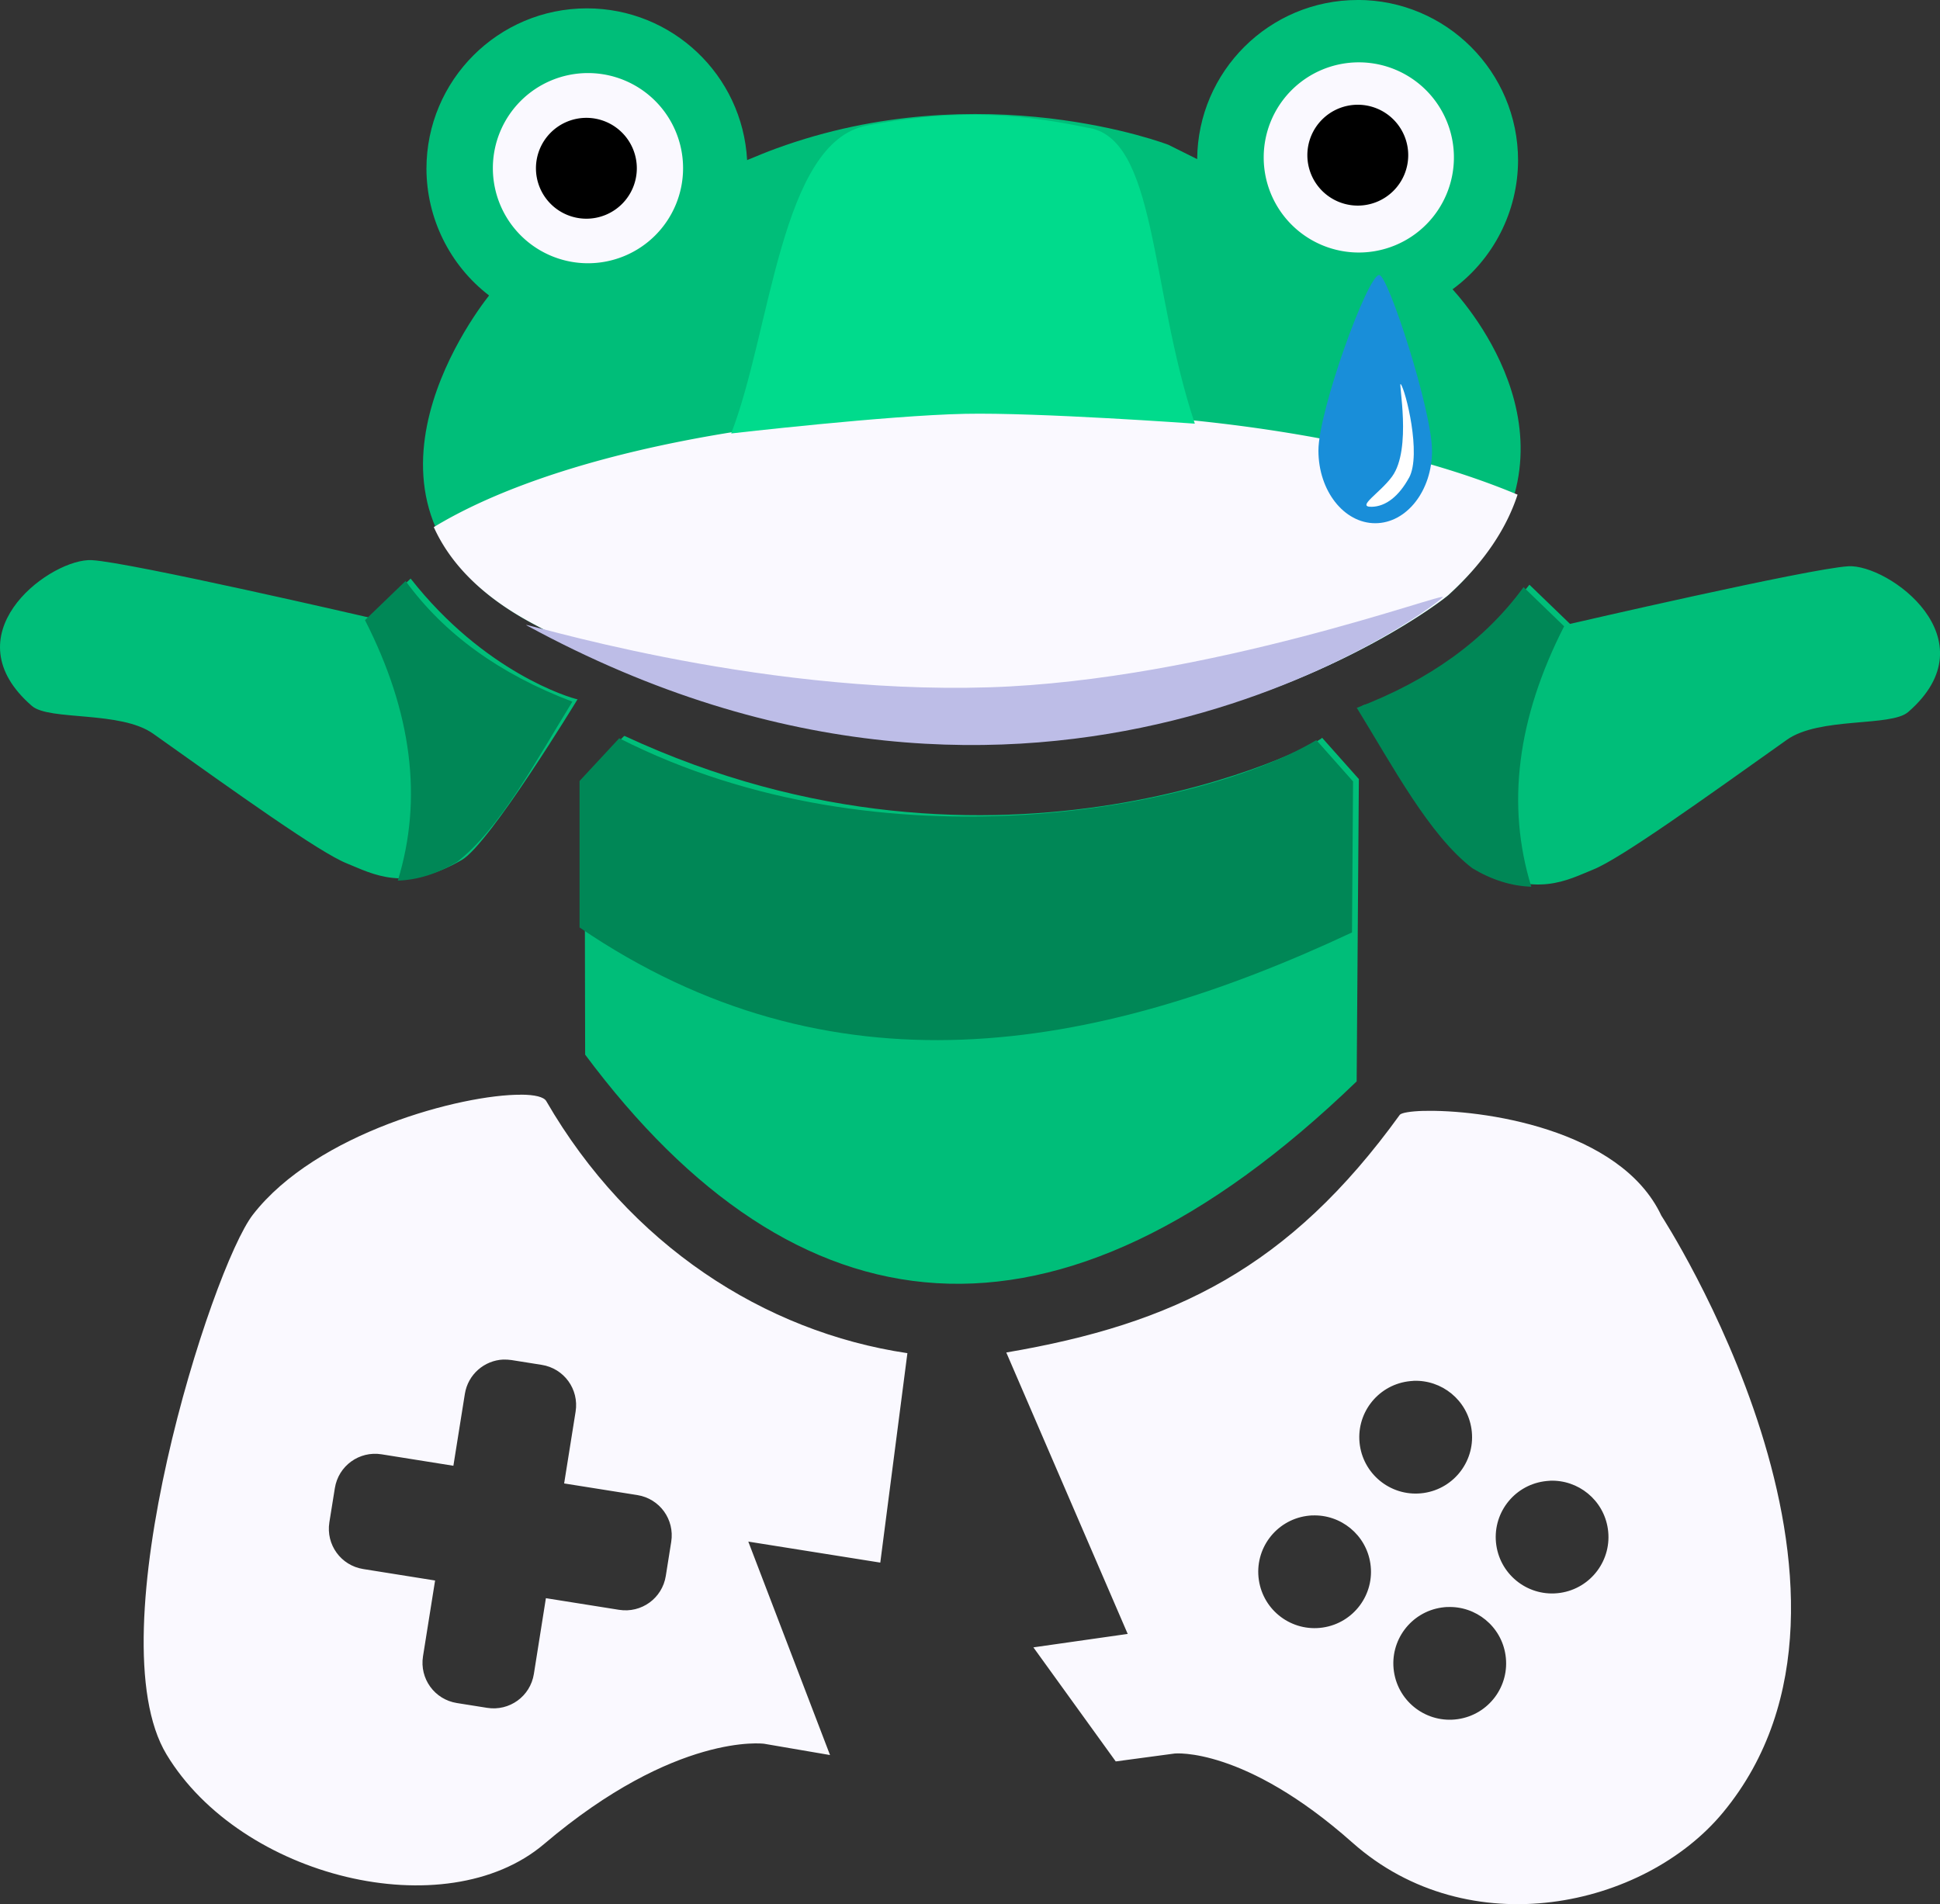
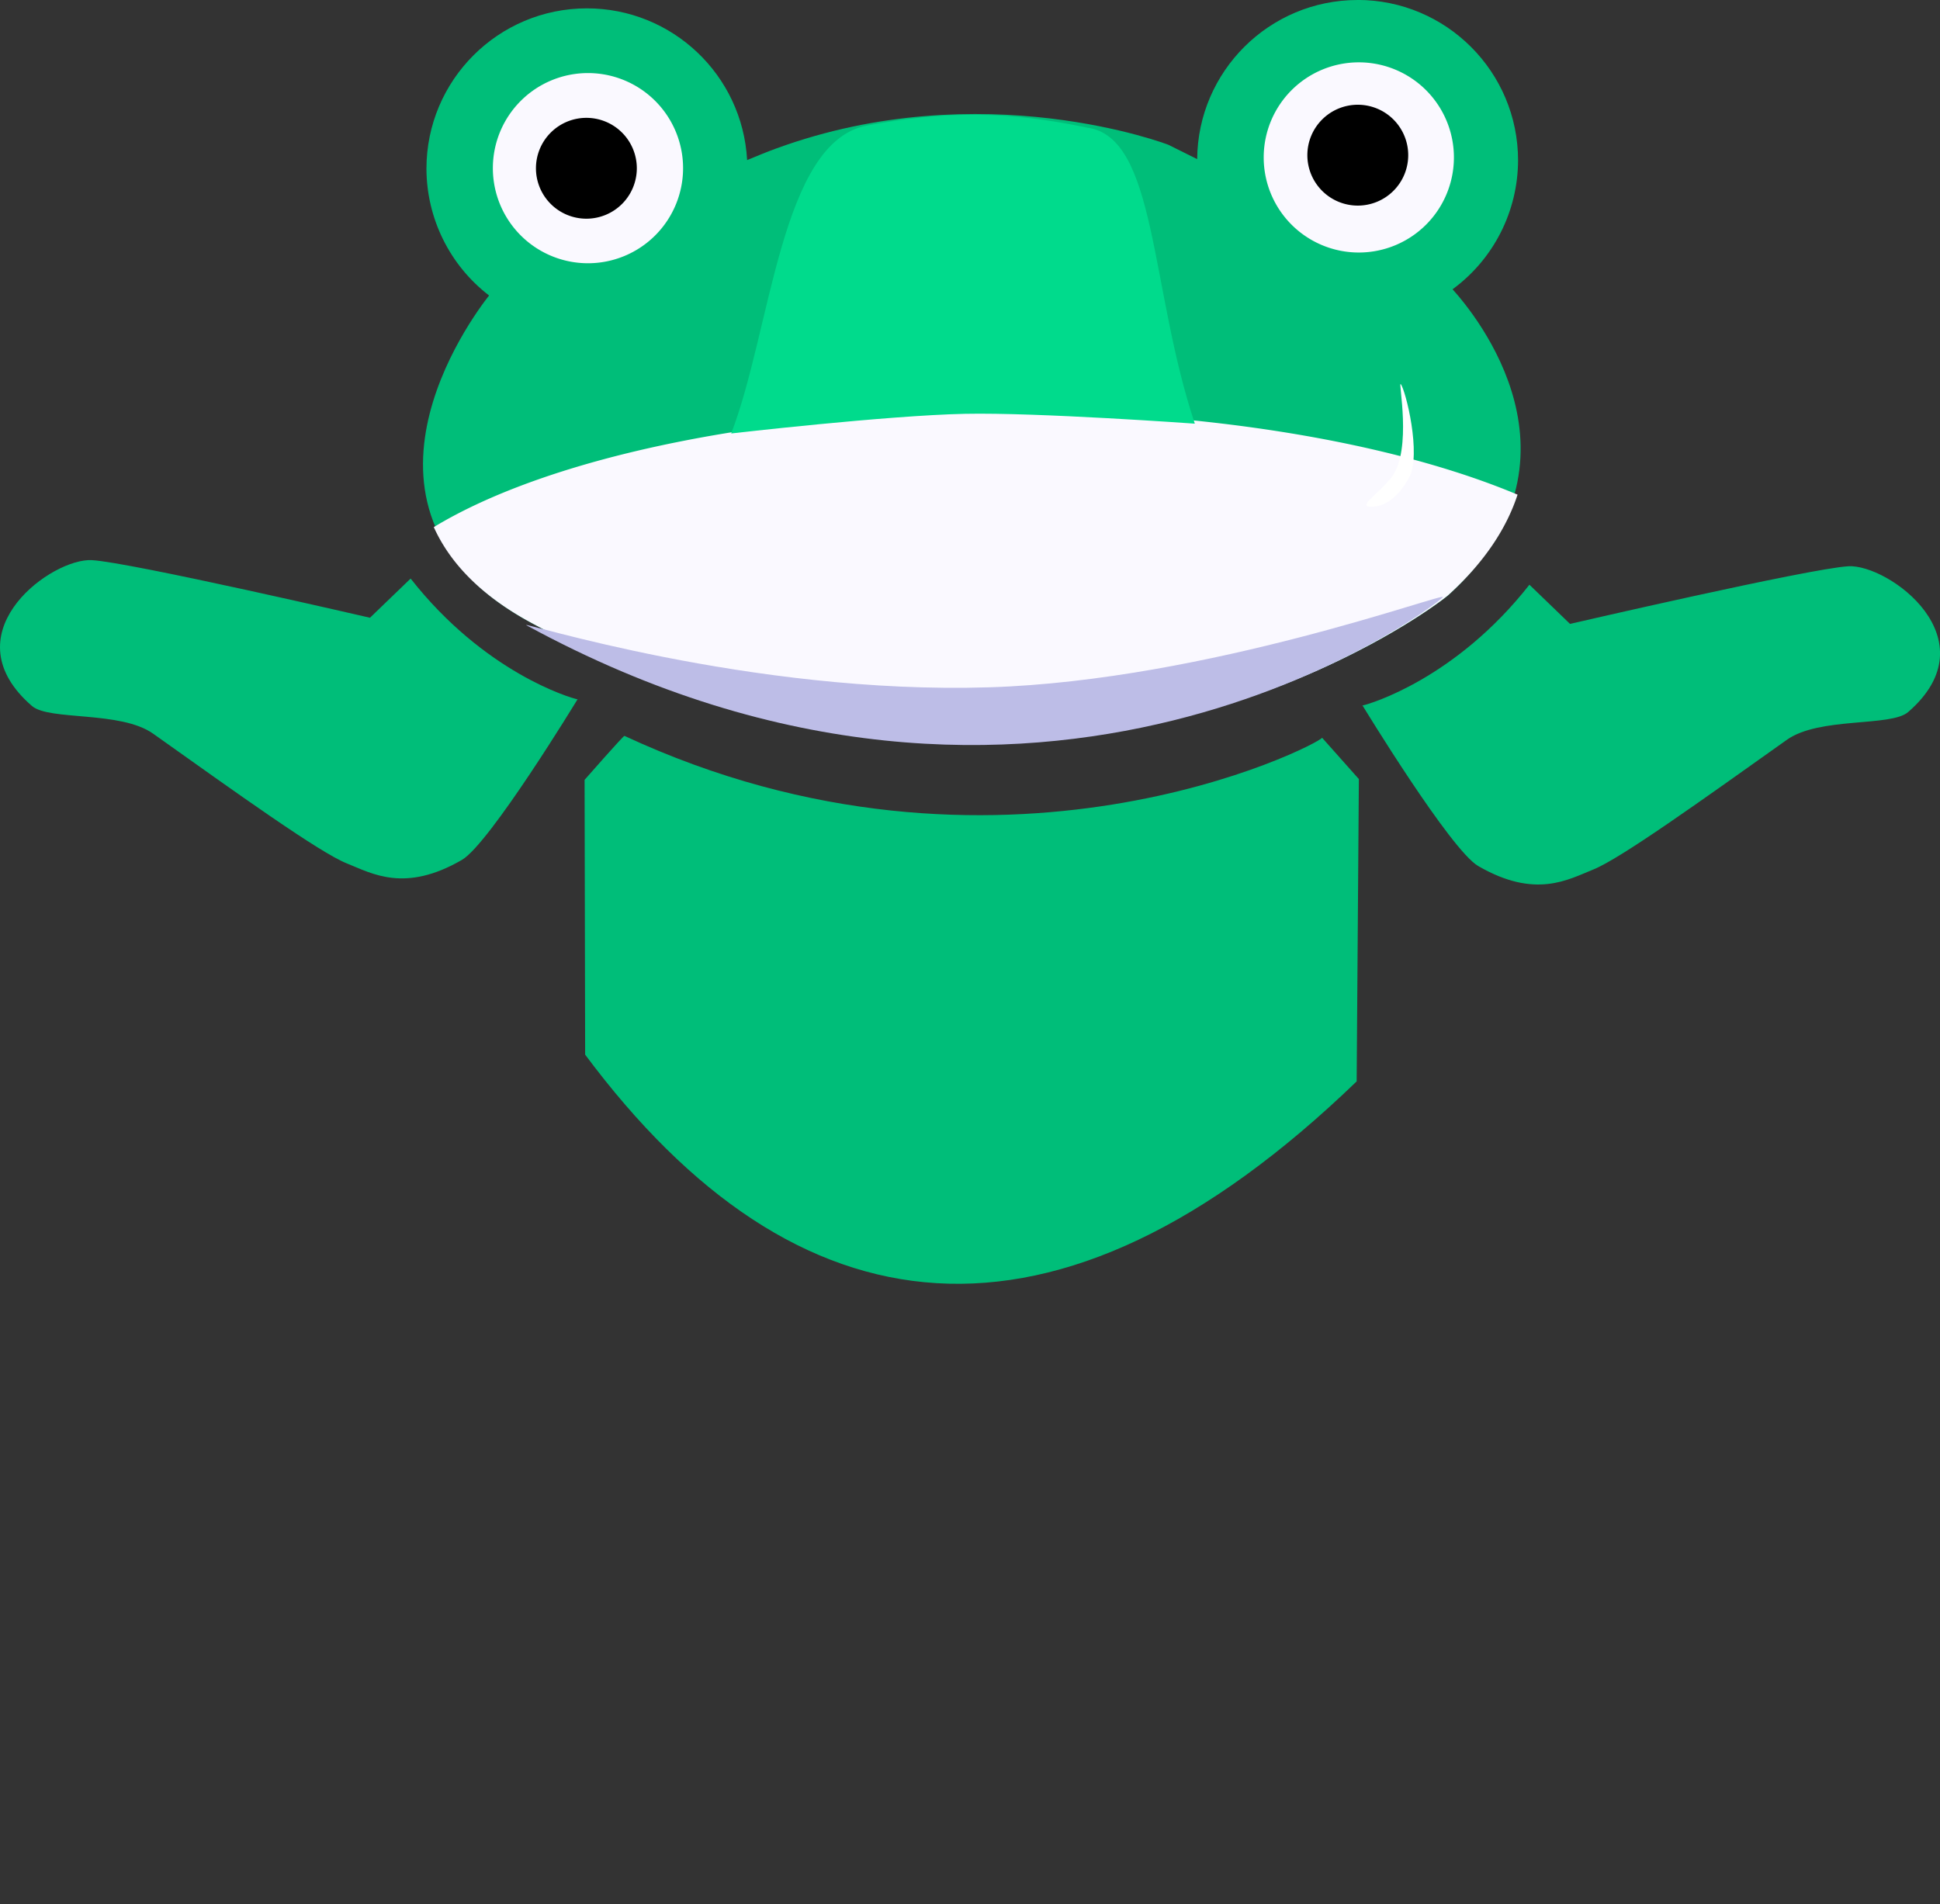
<svg xmlns="http://www.w3.org/2000/svg" width="34.351mm" height="33.721mm" viewBox="0 0 34.351 33.721" version="1.1" id="svg1" xml:space="preserve">
  <rect x="0" y="0" width="34.351" height="33.721" fill="#333333" stroke="none" />
  <defs id="defs1" />
  <g id="g243" transform="translate(-433.851,-5.493)">
    <g id="g388" transform="translate(276.257,59.967)" style="display:inline;stroke:none;stroke-opacity:1">
-       <path id="path378" style="display:inline;fill:#faf9ff;fill-opacity:1;stroke:none;stroke-width:0.635;stroke-linecap:round;stroke-linejoin:round;stroke-dasharray:none;stroke-opacity:1" d="m 166.82,-35.087 c -1.048,-0.006 -3.623,0.673 -4.748,2.124 -0.732,0.945 -2.803,7.45 -1.529,9.56 1.317,2.182 4.94,3.068 6.686,1.585 2.336,-1.984 3.894,-1.775 3.894,-1.775 l 1.168,0.2 -1.447,-3.78 2.337,0.372 0.48,-3.709 c -2.537,-0.377 -4.926,-1.924 -6.395,-4.465 -0.043,-0.073 -0.203,-0.112 -0.445,-0.113 z m 15.981,0.286 c -0.232,0.007 -0.385,0.033 -0.42,0.068 -1.958,2.712 -3.992,3.704 -6.969,4.211 l 2.15,4.984 -1.67,0.238 1.458,2.02 1.044,-0.14 c 0,0 1.228,-0.126 3.147,1.578 2.058,1.828 5.165,1.156 6.563,-0.535 3.241,-3.92 -1.093,-10.569 -1.093,-10.569 -0.727,-1.548 -3.207,-1.883 -4.211,-1.854 z m -16.297,4.405 c 0.048,-0.002 0.097,3.93e-4 0.147,0.008 l 0.535,0.085 c 0.396,0.063 0.663,0.432 0.6,0.828 l -0.203,1.272 1.296,0.206 c 0.396,0.063 0.663,0.432 0.6,0.828 l -0.096,0.604 c -0.063,0.396 -0.432,0.663 -0.828,0.6 l -1.295,-0.206 -0.213,1.342 c -0.063,0.396 -0.432,0.663 -0.828,0.6 l -0.535,-0.085 c -0.396,-0.063 -0.663,-0.432 -0.6,-0.828 l 0.214,-1.342 -1.272,-0.203 c -0.396,-0.063 -0.663,-0.432 -0.6,-0.828 l 0.097,-0.604 c 0.063,-0.396 0.432,-0.663 0.827,-0.6 l 1.272,0.203 0.203,-1.272 c 0.055,-0.346 0.345,-0.594 0.681,-0.609 z m 16.114,0.376 c 0.506,-0.022 0.956,0.341 1.031,0.853 0.08,0.546 -0.298,1.053 -0.843,1.133 -0.546,0.08 -1.053,-0.298 -1.133,-0.843 -0.08,-0.546 0.298,-1.052 0.843,-1.132 0.034,-0.005 0.068,-0.008 0.102,-0.01 z m 2.415,1.769 c 0.506,-0.022 0.956,0.341 1.031,0.853 0.08,0.546 -0.298,1.053 -0.843,1.133 -0.546,0.08 -1.052,-0.298 -1.132,-0.843 -0.08,-0.546 0.297,-1.052 0.843,-1.132 0.034,-0.005 0.068,-0.008 0.102,-0.01 z m -4.205,0.615 c 0.506,-0.022 0.956,0.342 1.031,0.853 0.08,0.546 -0.298,1.052 -0.843,1.132 -0.546,0.08 -1.052,-0.297 -1.132,-0.843 -0.08,-0.546 0.297,-1.053 0.843,-1.133 0.034,-0.005 0.068,-0.008 0.102,-0.01 z m 2.394,1.622 c 0.506,-0.022 0.956,0.342 1.03,0.853 0.08,0.546 -0.297,1.052 -0.843,1.132 -0.546,0.08 -1.053,-0.297 -1.133,-0.843 -0.08,-0.546 0.298,-1.053 0.843,-1.133 0.034,-0.005 0.068,-0.008 0.102,-0.01 z" />
      <path id="path380" style="display:inline;fill:#00be79;fill-opacity:1;stroke:none;stroke-width:0.635;stroke-linecap:round;stroke-linejoin:round;stroke-dasharray:none;stroke-opacity:1" d="m 181.632,-54.474 c -1.56,9.31e-4 -2.827,1.259 -2.84,2.818 l -0.51,-0.254 c 0,0 -3.292,-1.269 -6.945,0.066 -0.161,0.059 -0.335,0.13 -0.514,0.205 -0.082,-1.507 -1.327,-2.687 -2.837,-2.687 -1.569,1.32e-4 -2.841,1.272 -2.841,2.841 0.003,0.879 0.412,1.708 1.109,2.244 -0.297,0.376 -2.885,3.836 0.75,5.798 9.156,4.942 16.024,-0.3 16.239,-0.496 2.604,-2.375 0.486,-4.953 0.071,-5.412 0.727,-0.533 1.157,-1.38 1.16,-2.282 1.5e-4,-1.569 -1.272,-2.842 -2.842,-2.842 z m -22.48,9.92 c -0.759,0.042 -2.431,1.335 -0.993,2.582 0.307,0.266 1.57,0.081 2.148,0.492 1.504,1.069 2.945,2.103 3.427,2.296 0.451,0.181 1.027,0.524 2.038,-0.061 0.492,-0.285 2.044,-2.837 2.048,-2.844 -0.134,-0.027 -1.652,-0.478 -2.955,-2.139 l -0.72,0.694 c 0,0 -4.236,-0.981 -4.923,-1.02 -0.022,-0.001 -0.046,-0.001 -0.07,0 z m 8.668,2.465 c 0.013,0.003 0.018,0.003 0.002,-0.002 z m 22.497,-2.356 c -0.686,0.039 -4.923,1.02 -4.923,1.02 l -0.719,-0.694 c -1.302,1.66 -2.82,2.112 -2.955,2.139 0.005,0.008 1.557,2.558 2.048,2.843 1.011,0.585 1.586,0.243 2.037,0.062 0.482,-0.193 1.923,-1.227 3.428,-2.297 0.578,-0.411 1.841,-0.226 2.148,-0.492 1.484,-1.287 -0.345,-2.623 -1.063,-2.582 z m -8.598,2.465 -0.002,-0.003 c -0.017,0.005 -0.012,0.005 0.002,0.003 z m -13.069,0.539 c -0.016,-0.008 -0.705,0.778 -0.705,0.778 l 0.01,4.866 c 3.726,5.003 8.314,5.632 13.661,0.474 l 0.039,-5.354 -0.651,-0.732 c -0.051,0.116 -5.729,3.049 -12.353,-0.033 z" />
      <path id="path384" style="display:inline;fill:#faf9ff;fill-opacity:1;stroke:none;stroke-width:0.635;stroke-linecap:round;stroke-linejoin:round;stroke-dasharray:none;stroke-opacity:1" d="m 181.654,-53.37 a 1.684,1.684 0 0 0 -1.684,1.684 1.684,1.684 0 0 0 1.684,1.684 1.684,1.684 0 0 0 1.684,-1.684 1.684,1.684 0 0 0 -1.684,-1.684 z m -13.649,0.19 a 1.684,1.684 0 0 0 -1.684,1.684 1.684,1.684 0 0 0 1.684,1.684 1.684,1.684 0 0 0 1.684,-1.684 1.684,1.684 0 0 0 -1.684,-1.684 z m 7.429,5.987 a 11.74,4.093 0 0 0 -10.159,2.054 c 0.274,0.607 0.803,1.196 1.729,1.696 9.156,4.942 16.024,-0.3 16.239,-0.496 0.663,-0.604 1.036,-1.206 1.222,-1.775 a 11.74,4.093 0 0 0 -9.031,-1.479 z" />
      <path id="circle386" style="display:inline;stroke:none;stroke-width:0.635;stroke-linecap:round;stroke-linejoin:round;stroke-opacity:1;stroke-dasharray:none" d="m 181.636,-52.619 a 0.893,0.893 0 0 0 -0.893,0.893 0.893,0.893 0 0 0 0.893,0.893 0.893,0.893 0 0 0 0.893,-0.893 0.893,0.893 0 0 0 -0.893,-0.893 z m -13.659,0.232 a 0.893,0.893 0 0 0 -0.893,0.893 0.893,0.893 0 0 0 0.893,0.893 0.893,0.893 0 0 0 0.893,-0.893 0.893,0.893 0 0 0 -0.893,-0.893 z" />
-       <path id="path387" style="display:inline;opacity:1;fill:#198ed9;fill-opacity:1;stroke:none;stroke-width:5.858;stroke-opacity:1" d="m 182.951,-46.494 c 0,0.71 -0.45,1.286 -1.006,1.286 -0.555,-1e-6 -1.006,-0.576 -1.006,-1.286 0,-0.71 0.871,-3.11 1.076,-3.11 0.158,4e-6 0.935,2.4 0.935,3.11 z" />
      <path id="path388" style="display:inline;opacity:1;fill:#ffffff;fill-opacity:1;stroke:none;stroke-width:2.997;stroke-opacity:1" d="m 182.542,-46.012 c -0.178,0.325 -0.409,0.508 -0.659,0.513 -0.284,0.006 0.146,-0.242 0.36,-0.536 0.356,-0.489 0.105,-1.694 0.153,-1.637 0.085,0.1 0.373,1.247 0.147,1.66 z" />
    </g>
    <g id="g243-8" transform="matrix(2.923,0,0,2.923,27.053,388.994)">
      <g id="layer2" transform="matrix(0.337,0,0,0.337,85.744,-91.289)">
-         <path id="path7" style="display:inline;fill:#008756;fill-opacity:1;stroke:none;stroke-width:0.056;stroke-linecap:round;stroke-linejoin:round;stroke-dasharray:none;stroke-opacity:1" d="M 165.829 -107.989 L 165.099 -107.285 C 165.944 -105.629 166.141 -104.068 165.689 -102.602 C 166.048 -102.614 166.402 -102.726 166.749 -102.934 C 167.525 -103.528 168.191 -104.788 168.827 -105.819 C 167.521 -106.314 166.521 -107.037 165.829 -107.989 z M 185.925 -107.878 C 185.232 -106.927 184.233 -106.203 182.927 -105.708 C 183.563 -104.677 184.228 -103.417 185.005 -102.824 C 185.352 -102.615 185.704 -102.504 186.064 -102.492 C 185.612 -103.958 185.809 -105.519 186.654 -107.174 L 185.925 -107.878 z M 169.669 -105.161 L 168.956 -104.393 L 168.956 -101.759 C 173.459 -98.689 178.177 -99.482 182.841 -101.67 L 182.86 -104.385 L 182.2 -105.128 C 180.174 -103.916 174.421 -102.748 169.669 -105.161 z " />
        <path id="path10" style="display:inline;fill:#bdbde7;fill-opacity:1;stroke:none;stroke-width:0.1;stroke-linecap:round;stroke-linejoin:round;stroke-dasharray:none;stroke-opacity:1" d="m 168,-107.193 c 9.218,5.025 16.273,-0.288 16.473,-0.503 0.117,-0.126 -4.218,1.497 -8.156,1.619 -4.307,0.134 -8.479,-1.209 -8.317,-1.116 z" />
        <path style="display:inline;fill:#00db8c;fill-opacity:1;stroke:none;stroke-width:0.7;stroke-dasharray:none;stroke-opacity:1" d="m 180.016,-110.817 c 0,0 -2.827,-0.204 -4.133,-0.177 -1.401,0.029 -4.201,0.353 -4.201,0.353 0.719,-1.862 0.889,-5.24 2.437,-5.535 1.429,-0.272 2.567,-0.257 3.959,0.037 1.259,0.161 1.125,2.886 1.938,5.322 z" id="path11" />
      </g>
    </g>
  </g>
</svg>